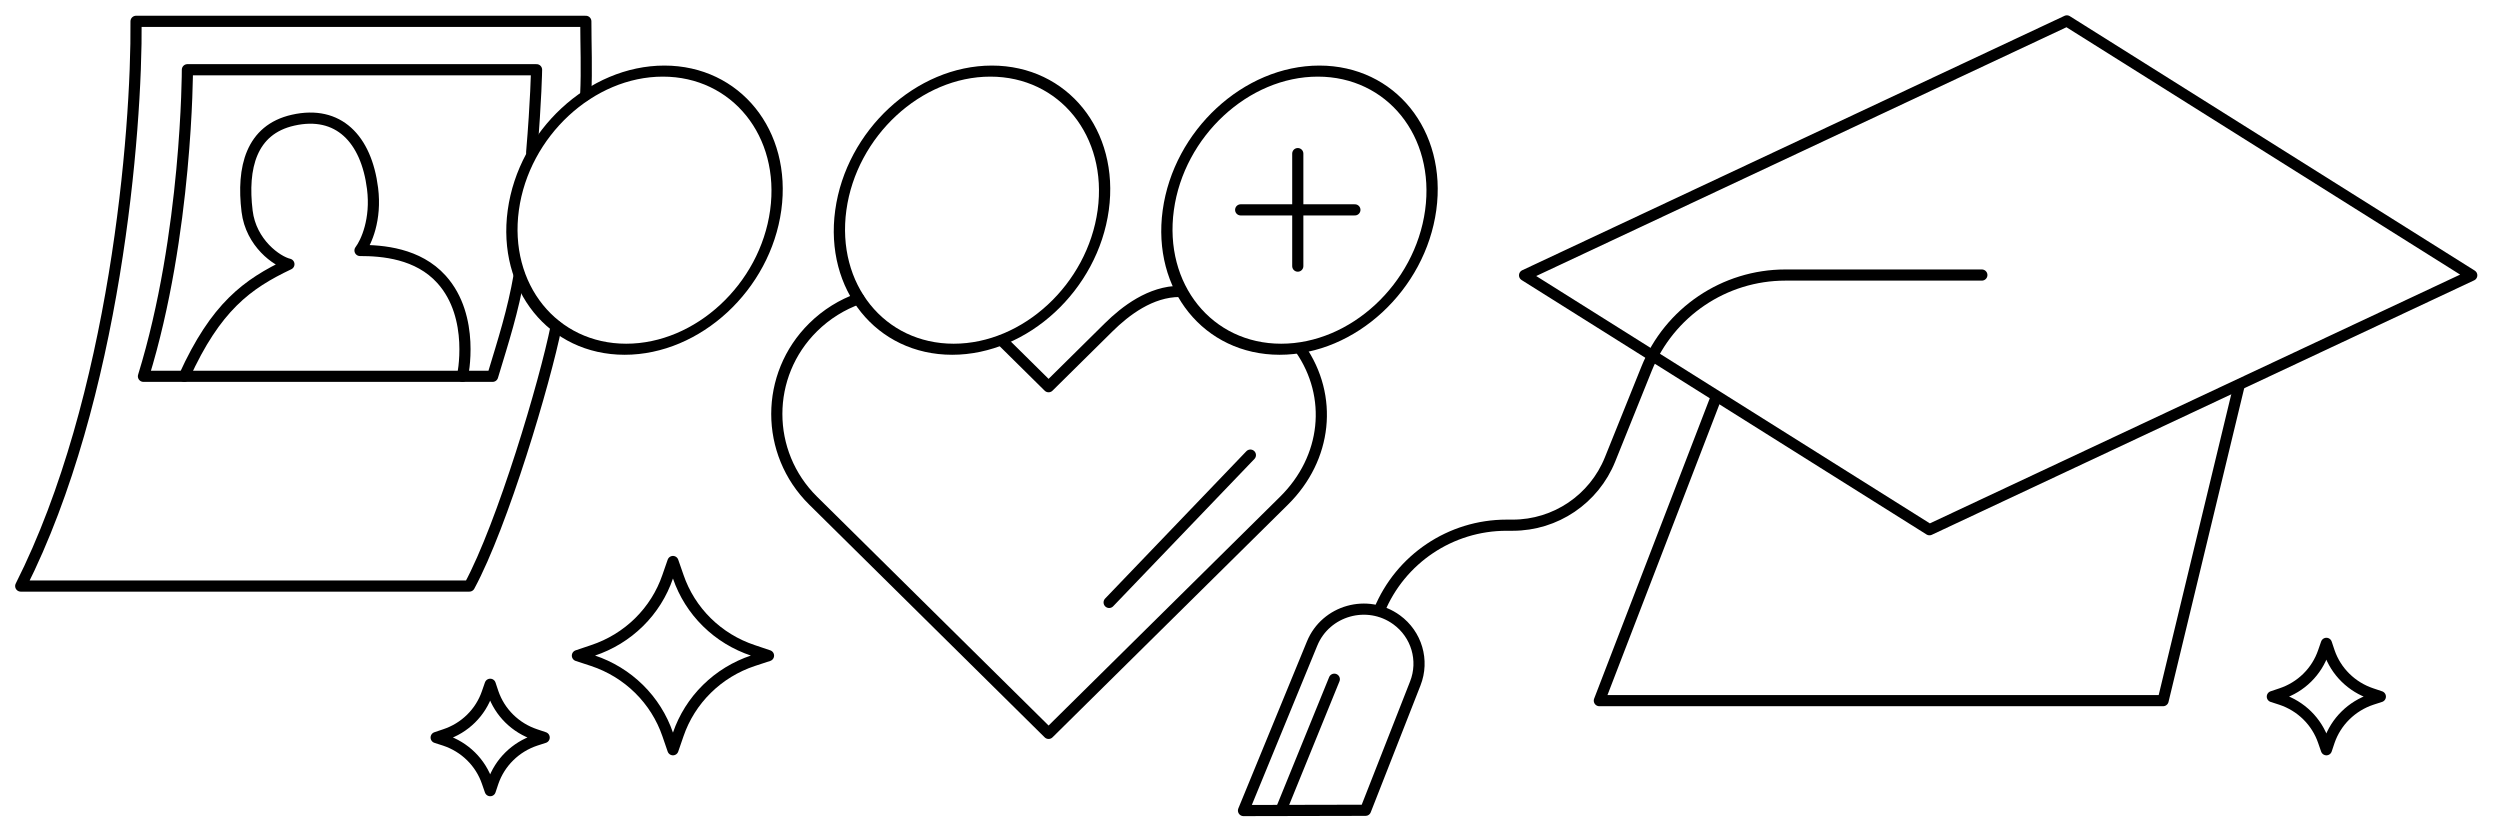
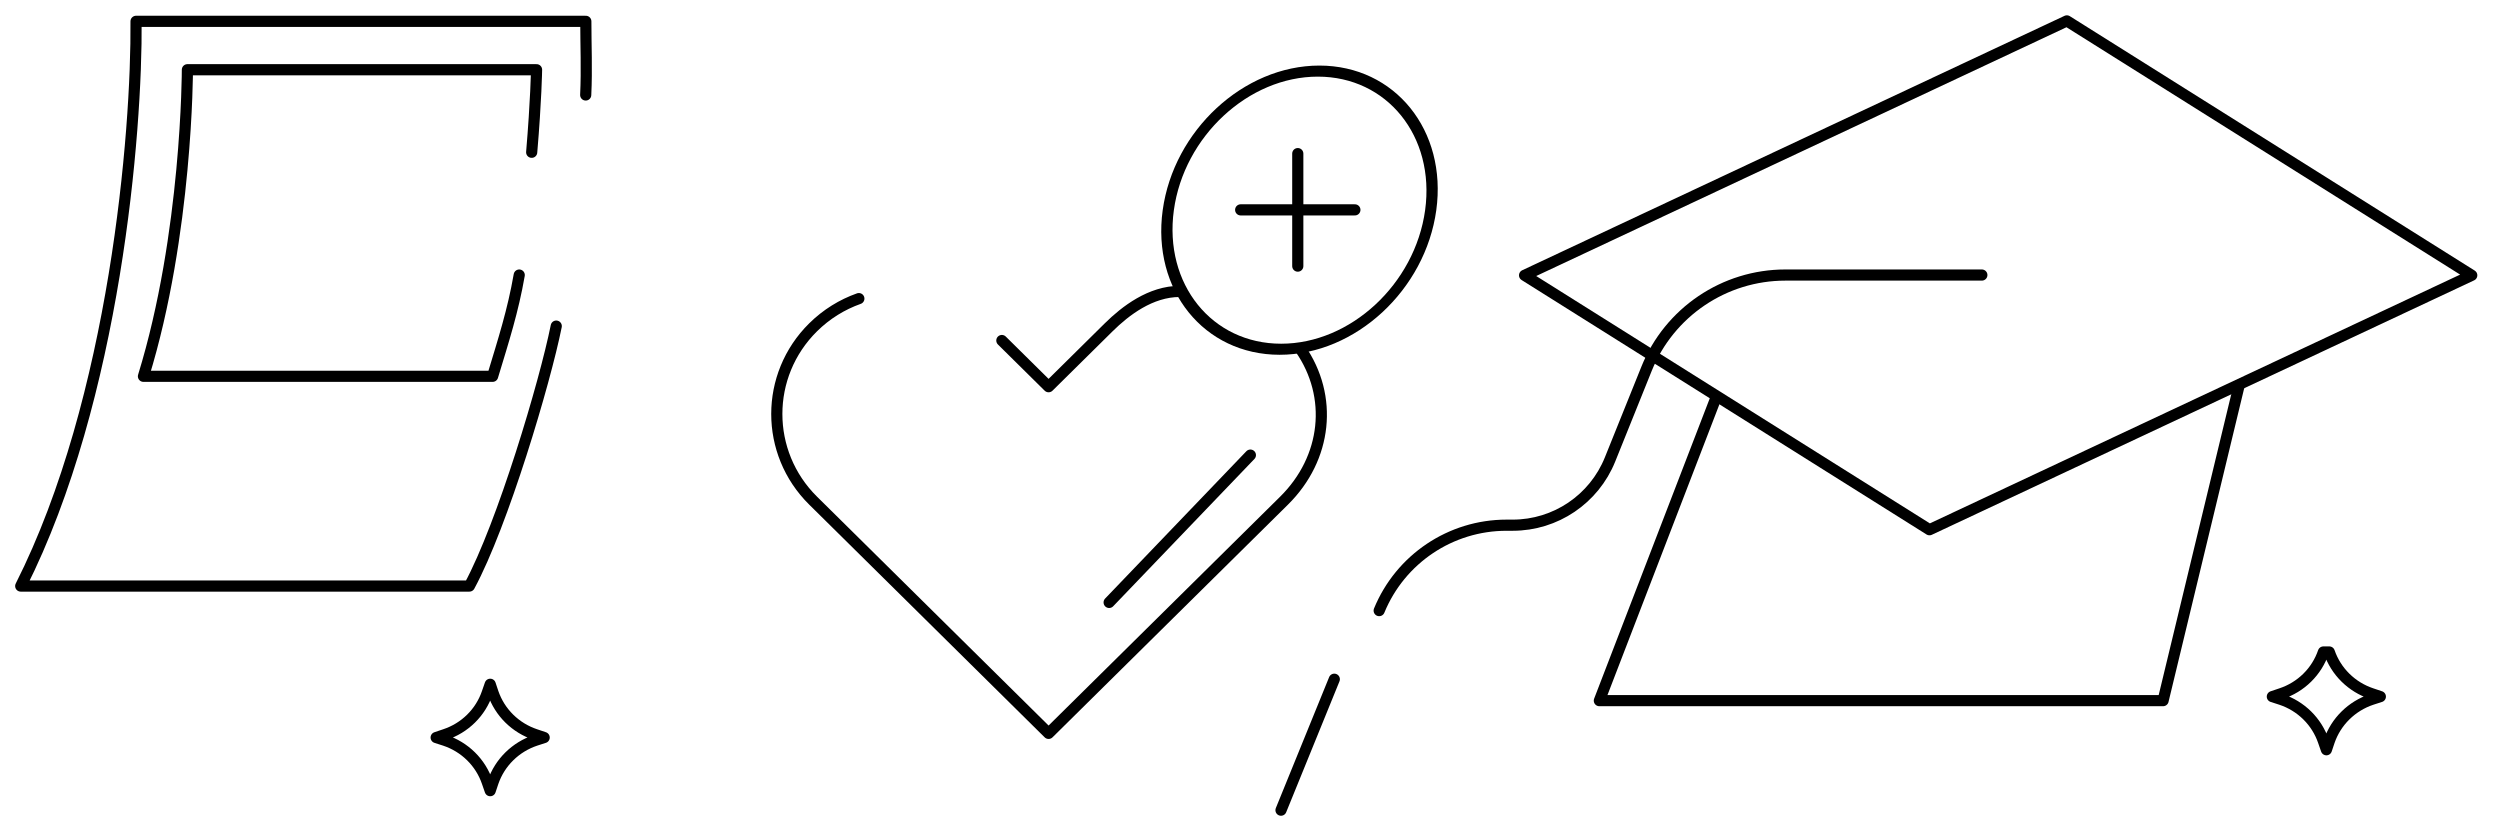
<svg xmlns="http://www.w3.org/2000/svg" width="336" height="111" viewBox="0 0 336 111" fill="none">
  <g clip-path="url(#clip0_2333_4139)">
-     <path d="M312.266 87.626L312.668 86.466L313.056 87.626C313.502 88.927 314.247 90.11 315.234 91.081C316.22 92.053 317.42 92.787 318.742 93.227L319.919 93.624L318.742 94.005C317.421 94.447 316.222 95.182 315.236 96.153C314.25 97.124 313.504 98.305 313.056 99.606L312.668 100.766L312.266 99.606C311.819 98.304 311.074 97.122 310.088 96.15C309.102 95.179 307.901 94.445 306.58 94.005L305.402 93.624L306.58 93.227C307.902 92.789 309.104 92.056 310.09 91.084C311.077 90.112 311.821 88.928 312.266 87.626V87.626Z" stroke="black" stroke-width="1.5" stroke-linecap="round" stroke-linejoin="round" />
+     <path d="M312.266 87.626L313.056 87.626C313.502 88.927 314.247 90.11 315.234 91.081C316.22 92.053 317.42 92.787 318.742 93.227L319.919 93.624L318.742 94.005C317.421 94.447 316.222 95.182 315.236 96.153C314.25 97.124 313.504 98.305 313.056 99.606L312.668 100.766L312.266 99.606C311.819 98.304 311.074 97.122 310.088 96.15C309.102 95.179 307.901 94.445 306.58 94.005L305.402 93.624L306.58 93.227C307.902 92.789 309.104 92.056 310.09 91.084C311.077 90.112 311.821 88.928 312.266 87.626V87.626Z" stroke="black" stroke-width="1.5" stroke-linecap="round" stroke-linejoin="round" />
    <path d="M277.786 2.808L332.203 37.002L259.321 71.196L245.933 62.784L220.357 46.712L204.903 37.002L277.786 2.808Z" stroke="black" stroke-width="1.5" stroke-linecap="round" stroke-linejoin="round" />
    <path d="M300.936 51.816L290.718 94.166H255.813H214.952L230.586 53.561" stroke="black" stroke-width="1.5" stroke-linecap="round" stroke-linejoin="round" />
    <path d="M266.361 36.966H239.957C231.746 36.966 224.358 41.956 221.292 49.573L216.389 61.751C214.24 67.089 209.064 70.586 203.309 70.586H202.478C194.972 70.586 188.21 75.121 185.361 82.066V82.066" stroke="black" stroke-width="1.5" stroke-linecap="round" stroke-linejoin="round" />
-     <path d="M176.348 86.49C178.182 82.024 183.794 80.451 187.711 83.305V83.305C190.402 85.266 191.427 88.762 190.216 91.85L183.527 108.903L167.127 108.937L176.348 86.49Z" stroke="black" stroke-width="1.5" stroke-linecap="round" stroke-linejoin="round" />
    <path d="M172.167 108.887L179.331 91.287" stroke="black" stroke-width="1.5" stroke-linecap="round" stroke-linejoin="round" />
    <path d="M78.719 12.766C78.885 9.267 78.734 6.123 78.734 2.866H18.285C18.414 17.672 15.495 53.581 2.785 78.766H63.085C67.552 70.516 73.253 51.349 74.76 43.829" stroke="black" stroke-width="1.5" stroke-linecap="round" stroke-linejoin="round" />
    <path d="M71.459 20.466C72.05 13.501 72.113 9.372 72.113 9.372H25.186C25.186 9.372 25.186 31.445 19.279 50.575H66.206C67.688 45.685 68.953 41.757 69.784 36.966" stroke="black" stroke-width="1.5" stroke-linecap="round" stroke-linejoin="round" />
-     <path d="M24.768 50.575C29.013 41.237 33.209 38.177 38.829 35.509C37.237 35.138 33.73 32.683 33.209 28.382C32.502 22.562 33.73 17.426 39.391 16.152C45.476 14.782 49.227 18.653 50.071 25.324C50.598 29.494 49.227 32.551 48.384 33.663C51.382 33.663 56.173 34.031 59.345 37.554C63.922 42.638 62.16 50.575 62.16 50.575" stroke="black" stroke-width="1.5" stroke-linecap="round" stroke-linejoin="round" />
-     <path d="M89.736 77.508L90.445 75.466L91.155 77.508C91.941 79.813 93.259 81.906 95.004 83.625C96.749 85.344 98.874 86.642 101.213 87.417L103.287 88.116L101.213 88.797C98.875 89.574 96.751 90.873 95.007 92.591C93.262 94.31 91.944 96.402 91.155 98.705L90.445 100.766L89.736 98.705C88.947 96.402 87.629 94.31 85.884 92.591C84.139 90.873 82.015 89.574 79.677 88.797L77.603 88.116L79.677 87.417C82.016 86.642 84.142 85.344 85.887 83.625C87.632 81.906 88.949 79.813 89.736 77.508V77.508Z" stroke="black" stroke-width="1.5" stroke-linecap="round" stroke-linejoin="round" />
    <path d="M65.482 93.126L65.885 91.966L66.272 93.126C66.719 94.427 67.464 95.61 68.45 96.581C69.437 97.553 70.637 98.287 71.958 98.727L73.136 99.124L71.958 99.505C70.638 99.947 69.439 100.682 68.453 101.653C67.467 102.624 66.721 103.805 66.272 105.106L65.885 106.266L65.482 105.106C65.036 103.804 64.291 102.622 63.305 101.65C62.318 100.679 61.118 99.945 59.797 99.505L58.619 99.124L59.797 98.727C61.119 98.289 62.321 97.556 63.307 96.584C64.294 95.612 65.038 94.428 65.482 93.126V93.126Z" stroke="black" stroke-width="1.5" stroke-linecap="round" stroke-linejoin="round" />
    <ellipse cx="17.635" cy="18.861" rx="17.635" ry="18.861" transform="matrix(1 0 -0.136 0.991 159.582 9.556)" stroke="black" stroke-width="1.5" stroke-linecap="round" stroke-linejoin="round" />
    <path d="M166.746 28.206H182.097" stroke="black" stroke-width="1.5" stroke-linecap="round" stroke-linejoin="round" />
    <path d="M174.422 35.767L174.422 20.645" stroke="black" stroke-width="1.5" stroke-linecap="round" stroke-linejoin="round" />
-     <ellipse cx="17.635" cy="18.861" rx="17.635" ry="18.861" transform="matrix(1 0 -0.136 0.991 115.568 9.556)" stroke="black" stroke-width="1.5" stroke-linecap="round" stroke-linejoin="round" />
-     <ellipse cx="17.635" cy="18.861" rx="17.635" ry="18.861" transform="matrix(1 0 -0.136 0.991 71.553 9.556)" stroke="black" stroke-width="1.5" stroke-linecap="round" stroke-linejoin="round" />
    <path d="M115.43 40.133C113.186 40.929 111.081 42.215 109.284 43.991C102.775 50.424 102.775 60.854 109.284 67.287L140.93 98.566L172.577 67.287C178.349 61.581 179.218 53.283 174.752 46.866M134.649 45.766L140.93 51.974L149.007 43.991C151.261 41.764 154.652 39.166 158.561 39.166" stroke="black" stroke-width="1.5" stroke-linecap="round" stroke-linejoin="round" />
    <path d="M149.068 80.966L168.052 61.166" stroke="black" stroke-width="1.5" stroke-linecap="round" stroke-linejoin="round" />
  </g>
  <defs>
    <clipPath id="clip0_2333_4139">
      <rect width="335" height="110" fill="white" transform="translate(0.553 0.666)" />
    </clipPath>
  </defs>
</svg>